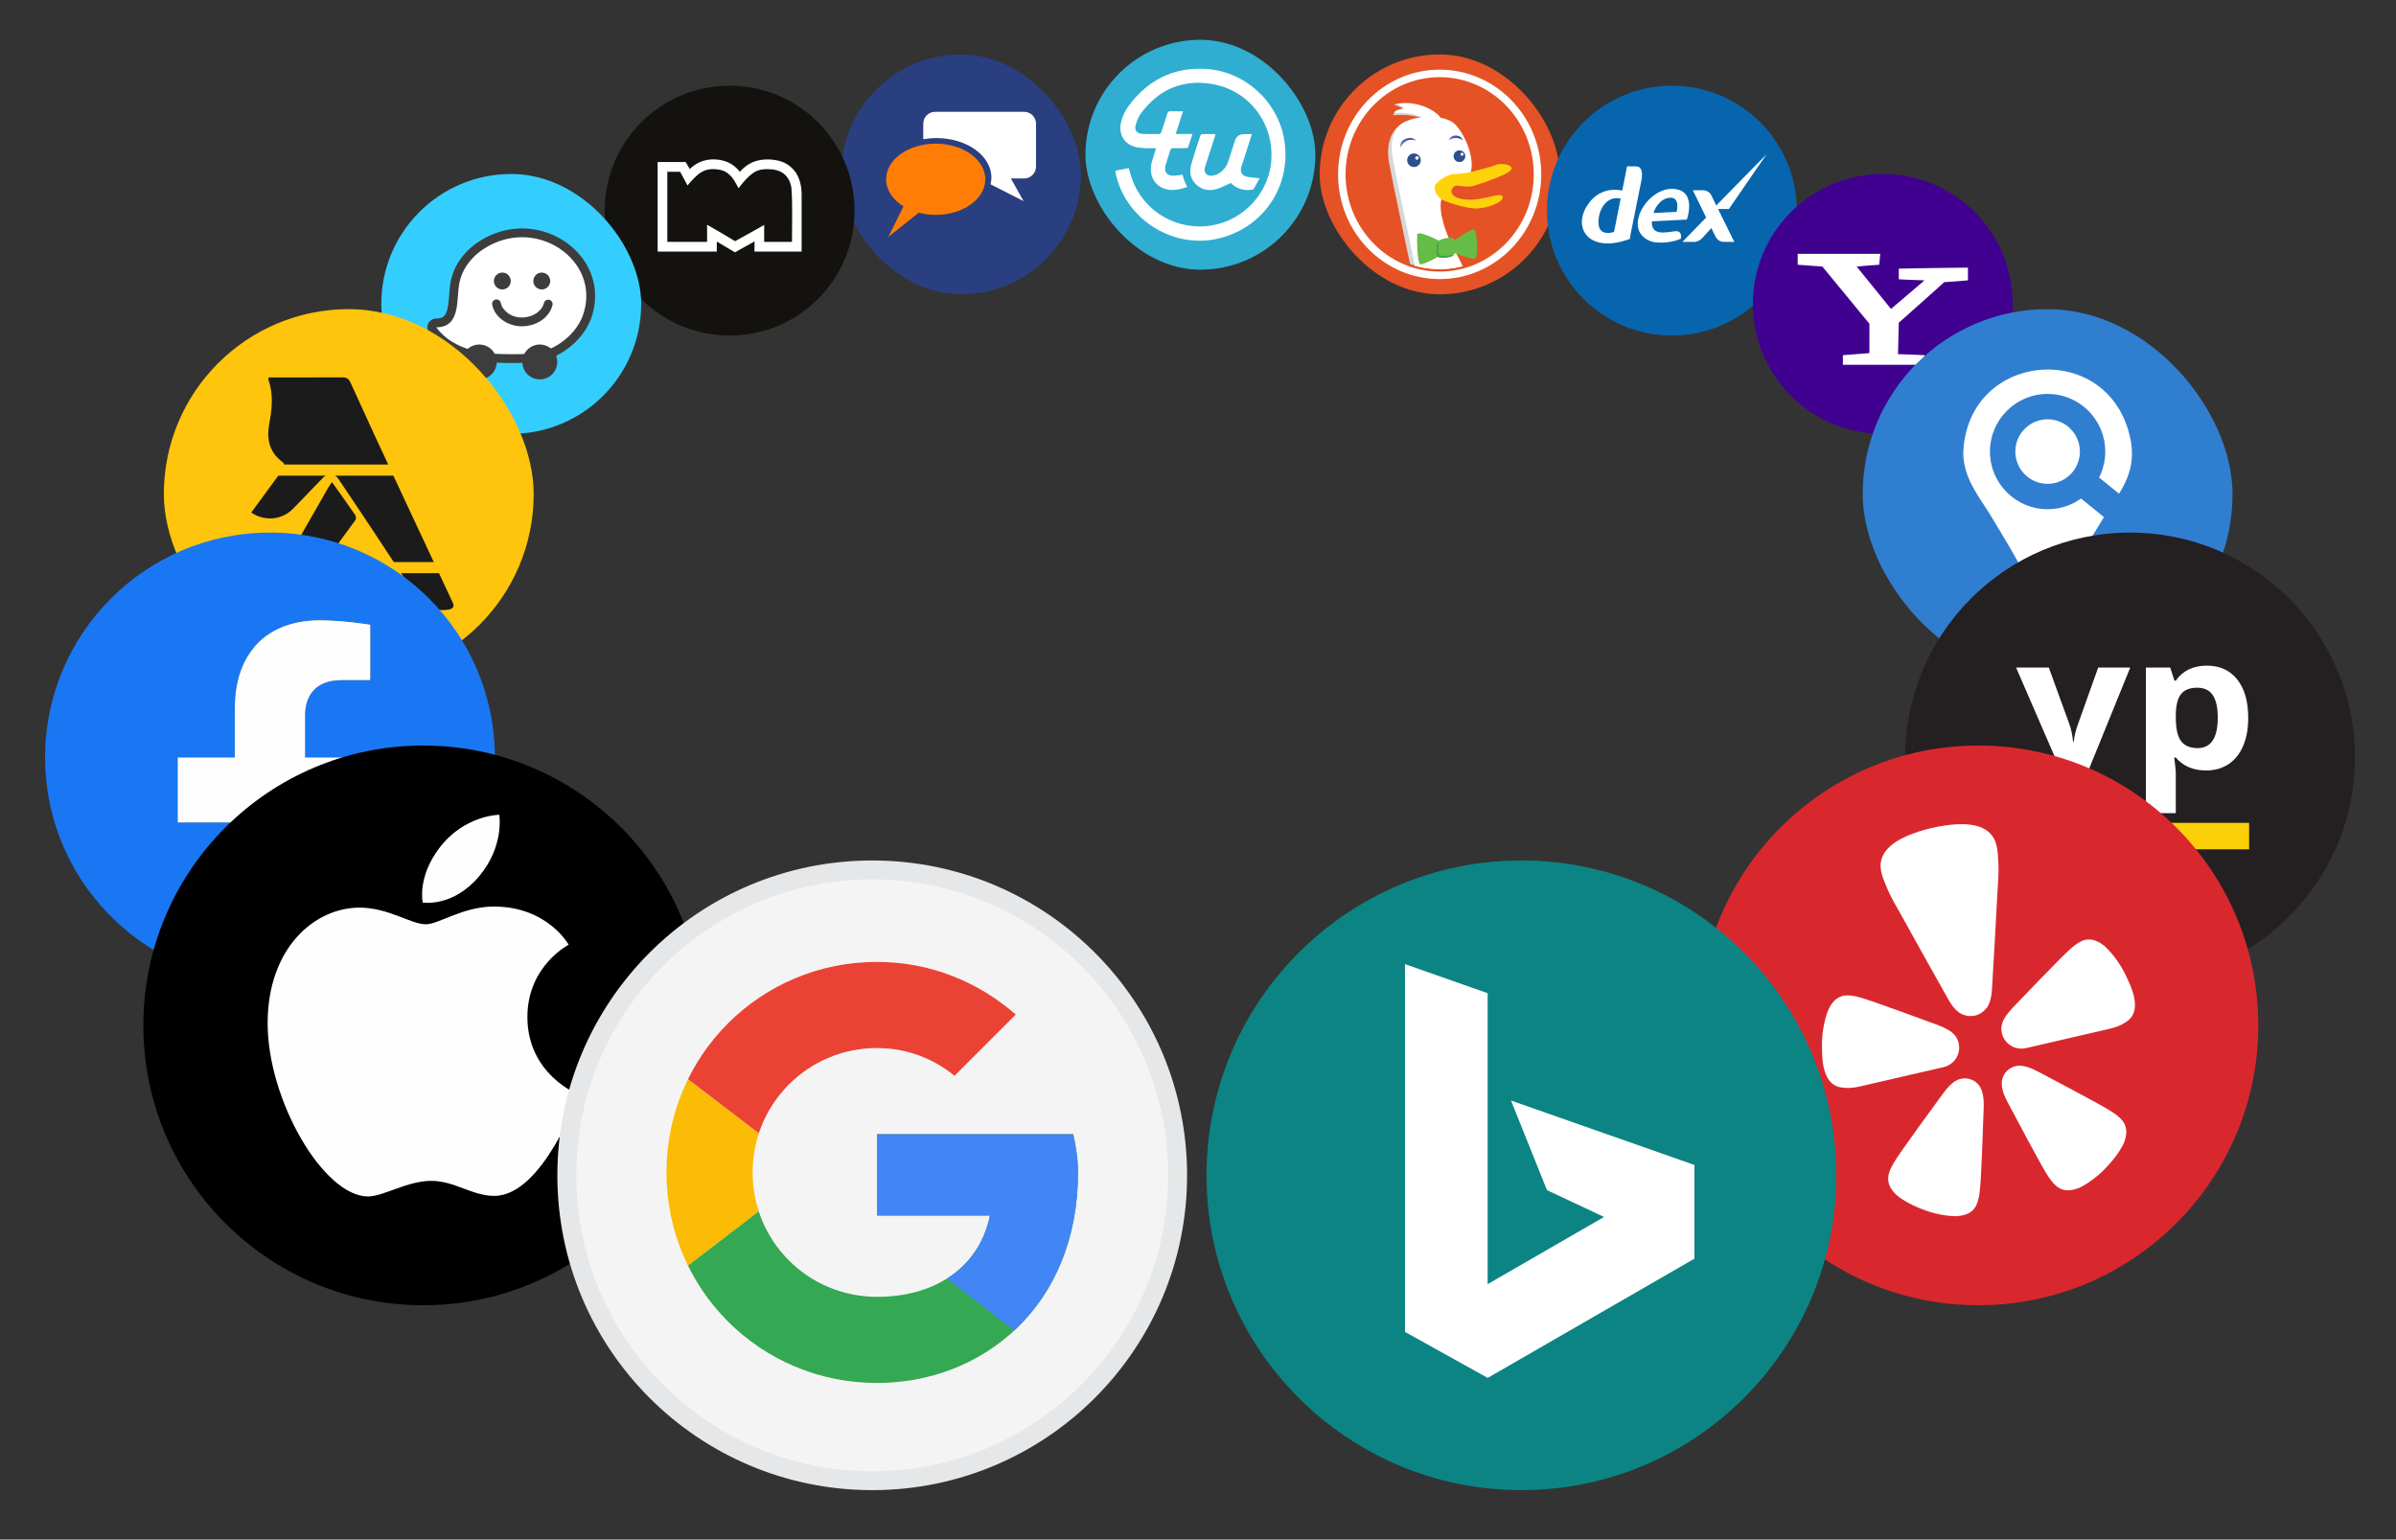
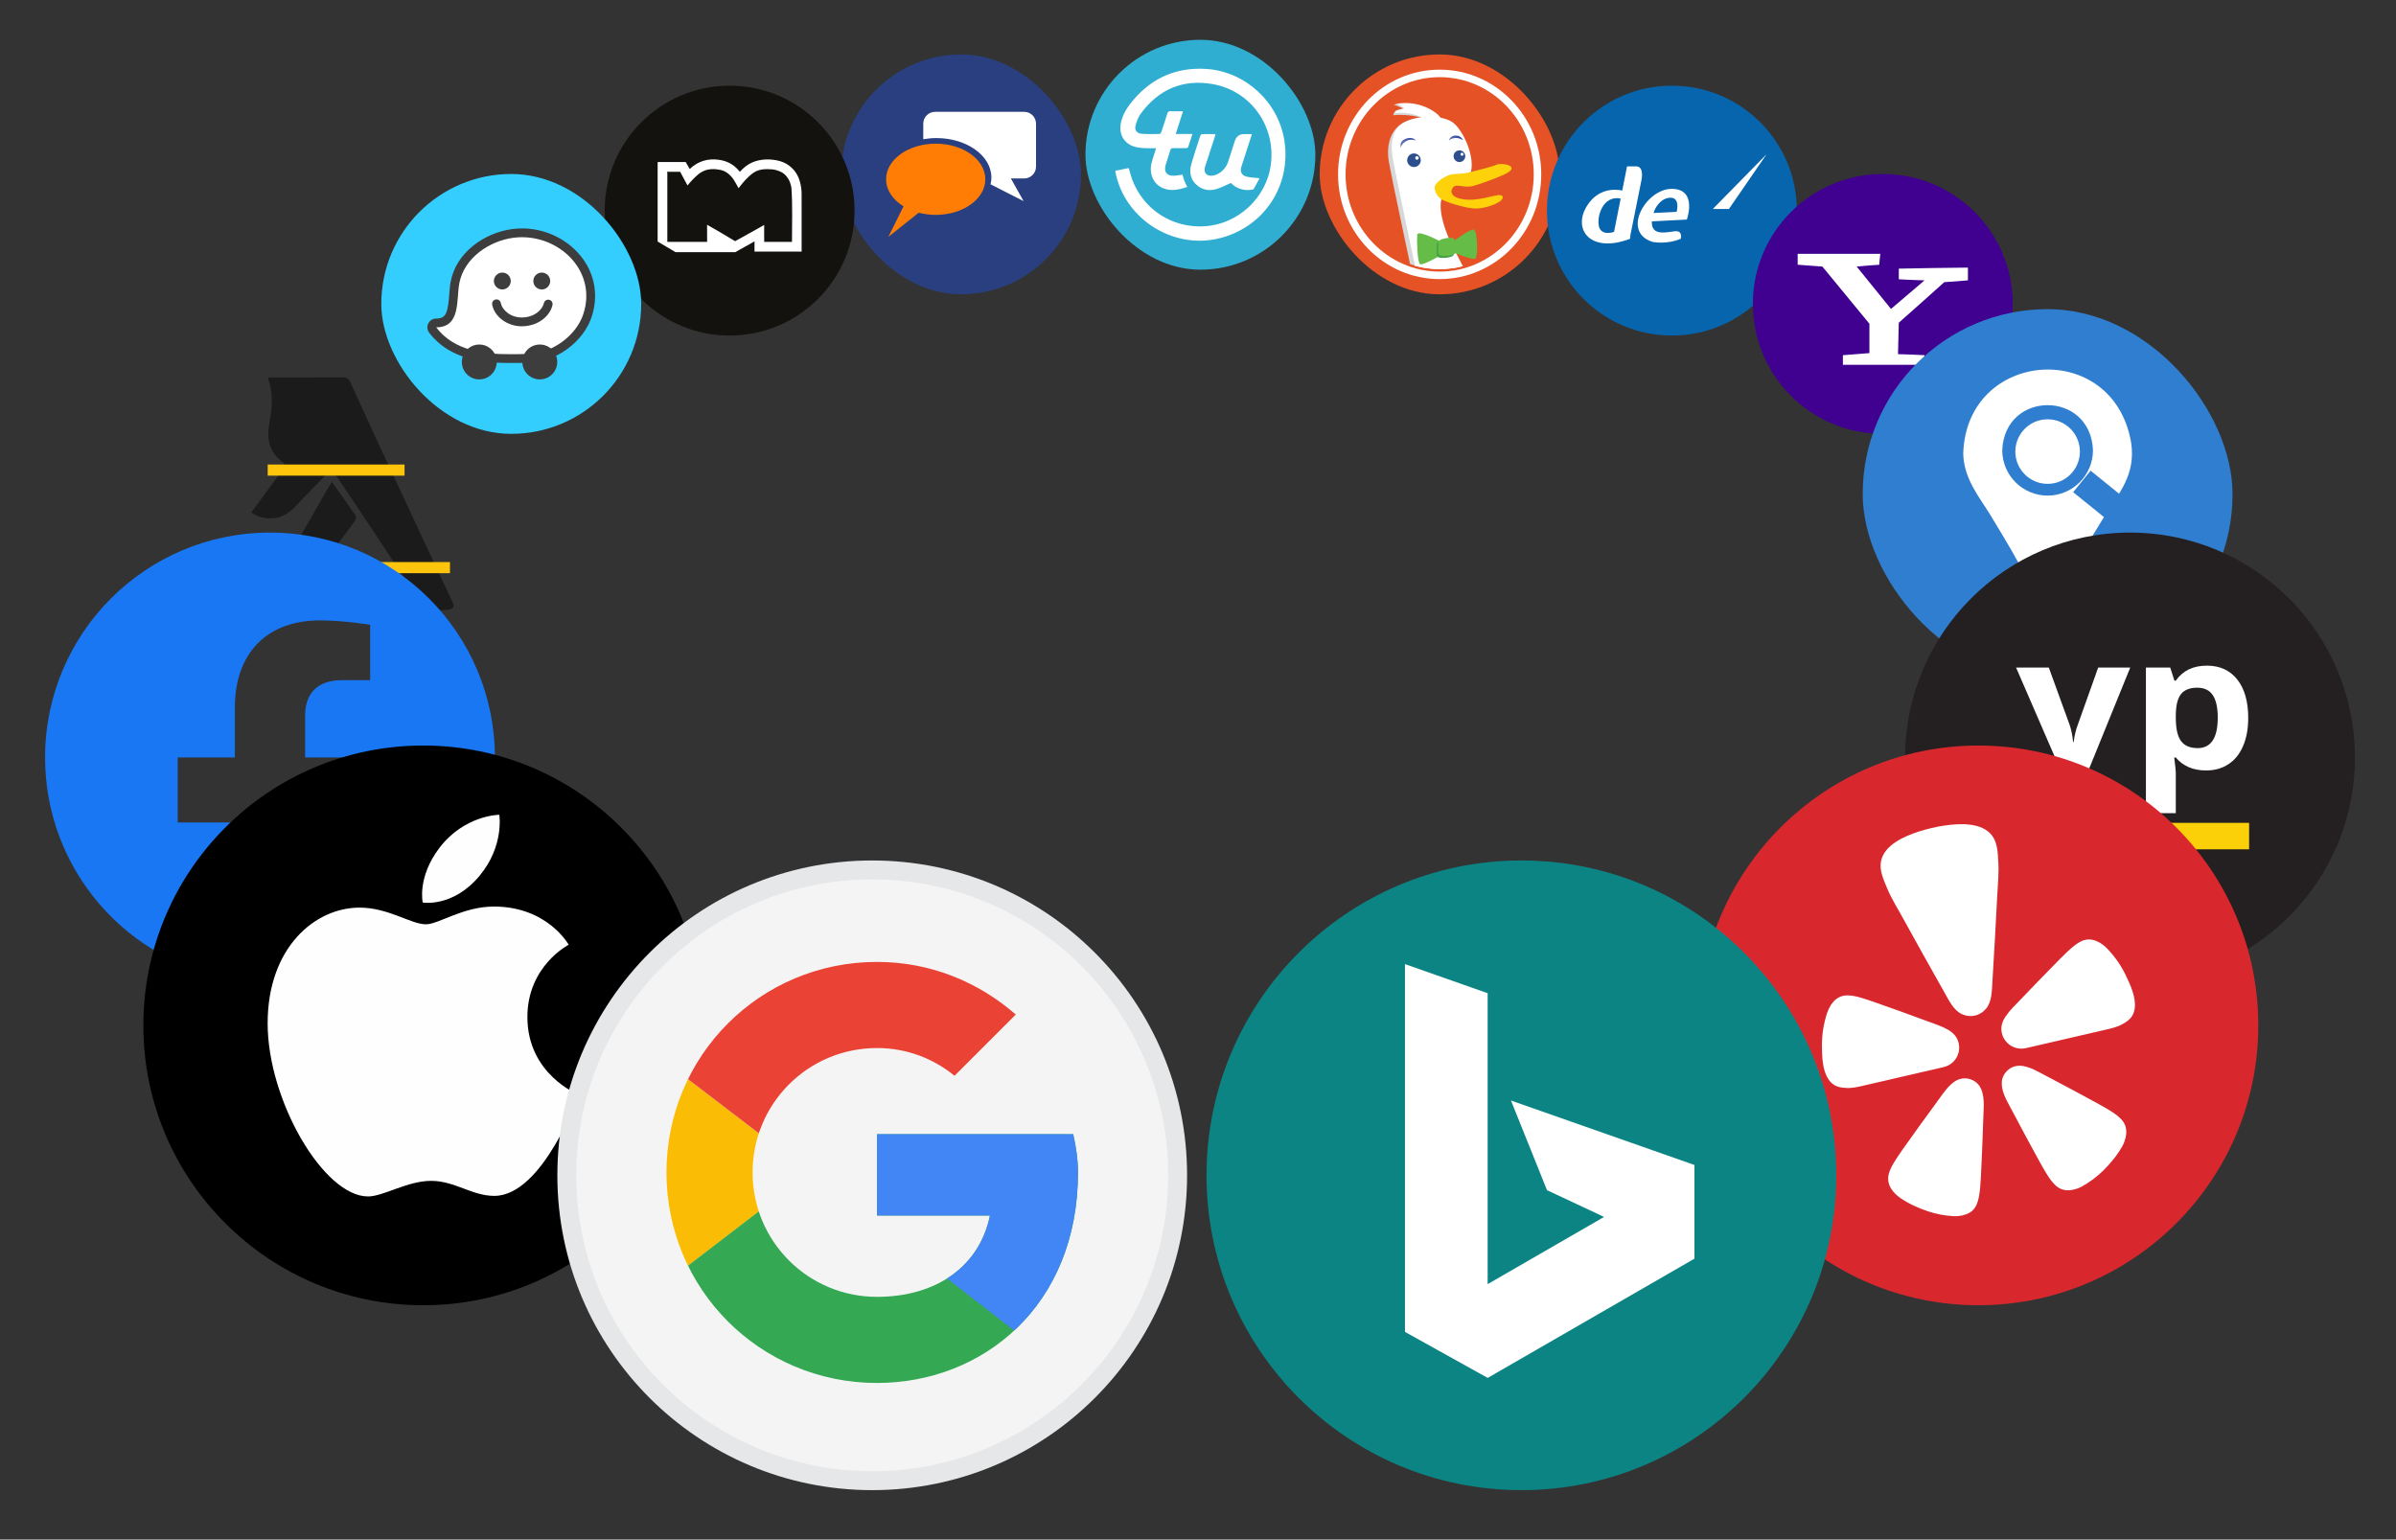
<svg xmlns="http://www.w3.org/2000/svg" xmlns:xlink="http://www.w3.org/1999/xlink" id="Layer_1" version="1.1" viewBox="0 0 479.407 308.074">
  <rect x="0" y="0" width="479.407" height="308.074" fill="#333333" stroke="none" />
  <defs>
    <linearGradient id="linear-gradient" x1="264.055" y1="34.893" x2="312.055" y2="34.893" gradientUnits="userSpaceOnUse">
      <stop offset="0" stop-color="#e55225" />
      <stop offset="1" stop-color="#e55225" />
    </linearGradient>
    <linearGradient id="linear-gradient1" x1="268.478" y1="34.893" x2="307.631" y2="34.893" xlink:href="#linear-gradient" />
    <clipPath id="clippath">
      <path d="M306.968,34.986c0,10.385-8.448,18.833-18.834,18.833s-18.831-8.449-18.831-18.833,8.448-18.831,18.831-18.831c10.386,0,18.834,8.448,18.834,18.831Z" fill="none" />
    </clipPath>
    <linearGradient id="linear-gradient2" x1="411.855" y1="158.491" x2="412.214" y2="158.491" gradientTransform="translate(-3248.425 -1329.332) scale(8.568)" gradientUnits="userSpaceOnUse">
      <stop offset="0" stop-color="#6176b9" />
      <stop offset=".006" stop-color="#6176b9" />
      <stop offset=".691" stop-color="#394a9f" />
      <stop offset="1" stop-color="#394a9f" />
    </linearGradient>
    <linearGradient id="linear-gradient3" x1="406.584" y1="156.252" x2="406.943" y2="156.252" gradientTransform="translate(-2883.475 -1191.908) scale(7.805)" xlink:href="#linear-gradient2" />
    <clipPath id="clippath-1">
      <path d="M102.568,46.716c-2.621.354-5.198,1.444-7.256,3.069-2.289,1.807-3.764,4.121-4.265,6.69-.151.776-.215,1.624-.283,2.521-.264,3.5-.631,5.626-3.491,5.626-.333,0-.638.188-.787.487-.149.299-.116.655.085.922,3.865,5.129,10.499,5.722,15.153,5.722.119,0,.237,0,.352-.002.086,0,.175,0,.265,0,.133,0,.271,0,.414.001.154,0,.314.001.479.001,2.174,0,4.468-.106,6.514-.869,3.634-1.355,6.696-4.401,7.801-7.761,1.248-3.792.668-7.629-1.631-10.806-2.557-3.533-6.948-5.728-11.459-5.728-.631,0-1.267.043-1.891.127" fill="#fff" />
    </clipPath>
    <clipPath id="clippath-2">
      <path d="M66.416,96.466c1.537,2.103,3.021,4.243,4.508,6.381.35.387.43.983.066,1.39-4.341,5.882-8.625,11.807-12.974,17.684-.103.127-.207.411-.409.246-1.156-.696-1.942-1.892-2.348-3.158-.436-1.337-.347-2.866.404-4.075,3.424-5.724,6.673-11.549,9.999-17.328.234-.391.516-.751.754-1.139h0ZM53.731,76.064c-.073-.174-.001-.362.017-.541,4.819,0,9.637.013,14.454-.011.44-.008.915-.015,1.304.223.325.21.51.564.661.908,6.622,14.624,13.525,29.117,20.295,43.674.189.384.455.882.141,1.277-.381.395-.979.41-1.491.459-1.705.159-3.495-.386-4.737-1.59-.482-.442-.879-.968-1.236-1.513-3.977-5.803-7.769-11.728-11.699-17.563-1.236-1.843-2.469-3.689-3.712-5.528-.364-.493-.851-1.011-1.504-1.045-.62-.038-1.154.346-1.573.764-2.002,2.038-3.959,4.12-5.958,6.163-1.03,1.085-2.444,1.8-3.933,1.96-1.569.185-3.187-.249-4.486-1.141,2.083-2.841,4.166-5.682,6.249-8.523.229-.31.5-.679.368-1.088-.156-.444-.622-.638-.932-.953-1.219-1.035-2.036-2.53-2.213-4.125-.269-1.746.266-3.464.471-5.184.286-2.205.261-4.504-.483-6.622h0Z" clip-rule="evenodd" fill="none" />
    </clipPath>
    <clipPath id="clippath-3">
      <path d="M214.733,226.952h-39.255v16.277h22.596c-2.106,10.34-10.915,16.277-22.596,16.277-13.787,0-24.894-11.106-24.894-24.894s11.106-24.894,24.894-24.894c5.936,0,11.298,2.106,15.511,5.553l12.255-12.255c-7.468-6.511-17.043-10.532-27.766-10.532-23.362,0-42.128,18.766-42.128,42.128s18.766,42.128,42.128,42.128c21.064,0,40.213-15.319,40.213-42.128,0-2.489-.383-5.17-.957-7.66Z" fill="none" />
    </clipPath>
    <clipPath id="clippath-4">
      <path d="M214.733,226.952h-39.255v16.277h22.596c-2.106,10.34-10.915,16.277-22.596,16.277-13.787,0-24.894-11.106-24.894-24.894s11.106-24.894,24.894-24.894c5.936,0,11.298,2.106,15.511,5.553l12.255-12.255c-7.468-6.511-17.043-10.532-27.766-10.532-23.362,0-42.128,18.766-42.128,42.128s18.766,42.128,42.128,42.128c21.064,0,40.213-15.319,40.213-42.128,0-2.489-.383-5.17-.957-7.66Z" fill="none" />
    </clipPath>
    <clipPath id="clippath-5">
      <path d="M214.733,226.952h-39.255v16.277h22.596c-2.106,10.34-10.915,16.277-22.596,16.277-13.787,0-24.894-11.106-24.894-24.894s11.106-24.894,24.894-24.894c5.936,0,11.298,2.106,15.511,5.553l12.255-12.255c-7.468-6.511-17.043-10.532-27.766-10.532-23.362,0-42.128,18.766-42.128,42.128s18.766,42.128,42.128,42.128c21.064,0,40.213-15.319,40.213-42.128,0-2.489-.383-5.17-.957-7.66Z" fill="none" />
    </clipPath>
    <clipPath id="clippath-6">
      <path d="M214.733,226.952h-39.255v16.277h22.596c-2.106,10.34-10.915,16.277-22.596,16.277-13.787,0-24.894-11.106-24.894-24.894s11.106-24.894,24.894-24.894c5.936,0,11.298,2.106,15.511,5.553l12.255-12.255c-7.468-6.511-17.043-10.532-27.766-10.532-23.362,0-42.128,18.766-42.128,42.128s18.766,42.128,42.128,42.128c21.064,0,40.213-15.319,40.213-42.128,0-2.489-.383-5.17-.957-7.66Z" fill="none" />
    </clipPath>
  </defs>
  <g>
    <rect x="168.296" y="10.893" width="48" height="48" rx="24" ry="24" fill="#293f80" />
    <g>
      <path d="M187.222,28.748c-5.482,0-9.925,3.19-9.925,7.126,0,2.17,1.355,4.109,3.486,5.416l-3.042,6.118,6.085-4.845c1.061.278,2.202.437,3.397.437,5.482,0,9.925-3.19,9.925-7.126s-4.444-7.126-9.925-7.126Z" fill="#ff7d04" />
      <path d="M204.922,22.378h-17.817c-1.311,0-2.374,1.063-2.374,2.374v3.113c.845-.149,1.723-.237,2.631-.237,6.078,0,11.006,3.538,11.006,7.902,0,.462-.067.912-.173,1.353l6.612,3.366-2.544-4.537h2.658c1.311,0,2.374-1.063,2.374-2.374v-8.586c0-1.311-1.063-2.374-2.374-2.374Z" fill="#fff" />
    </g>
  </g>
  <g>
    <rect x="264.055" y="10.893" width="48" height="48" rx="24" ry="24" fill="url(#linear-gradient)" />
    <g>
      <g>
        <path d="M288.055,55.098c-10.794,0-19.577-9.064-19.577-20.206s8.782-20.205,19.577-20.205c10.794,0,19.577,9.064,19.577,20.205s-8.782,20.206-19.577,20.206Z" fill="url(#linear-gradient1)" />
        <path d="M288.055,15.438h0c10.38.001,18.827,8.729,18.827,19.455s-8.446,19.456-18.827,19.456-18.826-8.728-18.826-19.456,8.445-19.455,18.826-19.455M288.055,13.938c-11.226,0-20.326,9.382-20.326,20.955s9.101,20.956,20.326,20.956,20.327-9.382,20.327-20.956-9.101-20.955-20.327-20.955h0Z" fill="#fff" />
      </g>
      <g clip-path="url(#clippath)">
        <path d="M295.668,62.421c-.647-2.978-4.407-9.718-5.833-12.568-1.425-2.85-2.853-6.868-2.203-9.46.118-.472-1.235-4.064-.846-4.318,3.025-1.973,3.821.215,5.032-.67.625-.458,1.47.376,1.687-.381.776-2.72-1.08-7.461-3.151-9.534-.677-.675-1.715-1.099-2.886-1.325-.451-.616-1.177-1.208-2.206-1.754-1.146-.61-3.638-1.415-4.93-1.63-.896-.147-1.098.103-1.48.166.357.032,2.048.868,2.377.916-.329.222-1.296-.01-1.913.267-.311.141-.543.675-.541.927,1.765-.178,4.519-.006,6.146.719-1.295.147-3.263.312-4.11.757-2.461,1.297-3.548,4.325-2.9,7.955.648,3.621,3.5,16.838,4.407,21.251.907,4.407-1.944,7.256-3.758,8.034l1.944.13-.647,1.426c2.33.258,4.922-.518,4.922-.518-.517,1.425-4.017,1.945-4.017,1.945,0,0,1.686.517,4.406-.52,2.723-1.036,4.407-1.685,4.407-1.685l1.295,3.369,2.463-2.461,1.036,2.592s1.949-.65,1.301-3.631Z" fill="#d5d7d8" />
        <path d="M296.451,61.816c-.645-2.979-4.405-9.719-5.832-12.571-1.426-2.852-2.852-6.869-2.203-9.46.12-.47.122-2.397.513-2.652,3.023-1.975,2.808-.066,4.02-.951.625-.456,1.126-1.008,1.343-1.765.778-2.721-1.08-7.461-3.153-9.535-.675-.675-1.714-1.101-2.884-1.325-.45-.617-1.176-1.208-2.204-1.754-1.938-1.029-4.339-1.44-6.565-1.036.356.032,1.17.768,1.498.817-.496.336-1.816.293-1.807,1.041,1.767-.177,3.703.102,5.331.826-1.295.147-2.5.467-3.346.914-2.463,1.295-3.111,3.886-2.463,7.517.649,3.629,3.501,16.845,4.405,21.251.908,4.406-1.942,7.256-3.755,8.033l1.944.129-.647,1.428c2.33.258,4.922-.518,4.922-.518-.517,1.428-4.017,1.943-4.017,1.943,0,0,1.684.519,4.406-.519,2.724-1.036,4.409-1.684,4.409-1.684l1.295,3.369,2.463-2.462,1.038,2.592s1.939-.647,1.289-3.626Z" fill="#fff" />
        <path d="M281.554,32.063c0-.752.608-1.361,1.362-1.361s1.36.609,1.36,1.361-.609,1.361-1.36,1.361-1.362-.608-1.362-1.361Z" fill="#2d4f8e" />
        <path d="M283.166,31.609c0-.196.158-.354.352-.354.195,0,.354.158.354.354s-.159.354-.354.354c-.193,0-.352-.158-.352-.354Z" fill="#fff" />
        <path d="M290.843,31.256c0-.644.525-1.168,1.169-1.168.647,0,1.17.524,1.17,1.168s-.523,1.171-1.17,1.171c-.644,0-1.169-.524-1.169-1.171Z" fill="#2d4f8e" />
        <path d="M292.229,30.867c0-.166.136-.303.301-.303.171,0,.303.136.303.303,0,.169-.132.303-.303.303-.165,0-.301-.134-.301-.303Z" fill="#fff" />
        <path d="M283.303,28.119s-1.026-.464-2.023.163c-.996.626-.959,1.266-.959,1.266,0,0-.529-1.18.882-1.758,1.412-.579,2.1.329,2.1.329Z" fill="url(#linear-gradient2)" />
        <path d="M292.716,28.026s-.737-.421-1.309-.414c-1.175.015-1.496.535-1.496.535,0,0,.197-1.238,1.701-.99.814.136,1.104.869,1.104.869Z" fill="url(#linear-gradient3)" />
      </g>
      <path d="M287.081,37.312c.136-.823,2.264-2.381,3.77-2.475,1.51-.095,1.98-.074,3.238-.375,1.261-.301,4.505-1.11,5.403-1.525.9-.415,4.709.206,2.024,1.703-1.162.65-4.293,1.844-6.531,2.512-2.235.669-3.59-.639-4.334.46-.592.874-.12,2.071,2.551,2.319,3.607.334,7.066-1.625,7.447-.584.382,1.04-3.1,2.339-5.221,2.38-2.117.04-6.388-1.4-7.027-1.846-.642-.445-1.497-1.484-1.319-2.569Z" fill="#fdd20a" />
      <path d="M288.714,48.56s-5.068-2.703-5.15-1.607c-.086,1.098,0,5.574.591,5.913.592.337,4.814-2.195,4.814-2.195l-.254-2.111Z" fill="#65bc46" />
      <path d="M290.656,48.39s3.463-2.618,4.224-2.449c.759.172.928,5.575.252,5.831-.676.25-4.639-1.371-4.639-1.371l.163-2.011Z" fill="#65bc46" />
      <path d="M287.487,48.846c0,1.772-.254,2.533.507,2.702.759.17,2.194,0,2.702-.337.507-.337.083-2.617-.084-3.042-.171-.421-3.125-.082-3.125.678Z" fill="#43a244" />
      <path d="M287.809,48.452c0,1.773-.254,2.534.507,2.702.758.171,2.194,0,2.702-.337.507-.338.083-2.616-.086-3.043-.169-.421-3.123-.082-3.123.677Z" fill="#65bc46" />
      <path d="M292.63,53.133c-1.485.378-3.041.579-4.642.579-1.695,0-3.336-.229-4.899-.651l.018.148c1.558.419,3.193.645,4.881.645,1.621,0,3.195-.206,4.697-.592l-.055-.13Z" fill="#fff" />
    </g>
  </g>
  <g>
    <rect x="217.185" y="7.963" width="46" height="46" rx="23" ry="23" fill="#2faed1" />
    <g>
      <path d="M223.168,34.174c.883-.18,1.768-.361,2.677-.546.223.75.4,1.486.658,2.193,2.214,6.067,7.986,9.834,14.473,9.461,6.756-.388,12.473-5.724,13.315-12.429.962-7.661-4.054-14.698-11.672-16.028-5.967-1.042-10.819,1.068-14.4,5.961-.477.652-.763,1.48-.991,2.269-.272.939.222,1.642,1.204,1.716,1.181.089,2.372.058,3.557.036.134-.002.324-.256.383-.429.42-1.225.826-2.455,1.206-3.693.101-.328.252-.435.587-.425.814.022,1.629.007,2.541.007-.491,1.526-.963,2.991-1.461,4.536h3.348c-.311.966-.58,1.838-.885,2.697-.032.09-.27.148-.414.151-.853.014-1.707.019-2.559,0-.3-.006-.467.068-.561.378-.293.974-.628,1.935-.925,2.908-.441,1.448.208,2.301,1.711,2.229.547-.026,1.09-.145,1.647-.224.116.404.205.82.357,1.212.153.395.367.766.603,1.249-.474.141-.948.315-1.437.422-1.14.25-2.283.292-3.389-.157-1.98-.804-2.921-2.963-2.281-5.241.254-.904.555-1.795.859-2.77-.832,0-1.589.033-2.342-.01-.625-.036-1.263-.096-1.864-.259-2.252-.61-3.361-2.609-2.801-4.979.394-1.669,1.319-3.061,2.398-4.341,3.838-4.55,8.767-6.662,14.692-6.268,7.765.516,14.327,6.57,15.568,14.232,1.492,9.208-4.207,17.657-13.306,19.729-9.212,2.098-18.735-4.12-20.494-13.382-.01-.053-.001-.11-.001-.206Z" fill="#fff" />
      <path d="M250.495,26.829c-.413,1.278-.798,2.467-1.182,3.656-.313.968-.635,1.932-.934,2.904-.298.968.063,1.718,1.058,1.957.797.192,1.635.209,2.595.32-.382.702-.773,1.436-1.187,2.156-.048.083-.228.099-.351.126-1.497.322-3.269-.27-4.196-1.34-.974.42-1.887.918-2.862,1.211-1.356.407-2.707.247-3.841-.671-1.399-1.132-1.703-2.657-1.227-4.318.545-1.901,1.182-3.776,1.796-5.657.045-.137.226-.323.35-.327.868-.028,1.738-.015,2.697-.015-.061.229-.098.399-.151.563-.621,1.917-1.244,3.834-1.866,5.75-.04.123-.081.246-.113.372-.254,1.005.305,1.694,1.336,1.65,1.367-.058,2.822-1.263,3.31-2.759.453-1.389.894-2.781,1.336-4.173q.447-1.404,1.915-1.405h1.517Z" fill="#fff" />
    </g>
  </g>
  <g>
    <circle cx="334.523" cy="42.146" r="25" fill="#0765ae" />
    <g>
      <path d="M327.358,33.289h-1.808l-.959,4.84c-1.135-.249-4.808-.695-7.147,3.212-2.793,4.667.855,9.432,8.709,6.442l.055-.663,2.167-10.774s.789-3.056-1.019-3.056M319.93,45.317c-.493-2.005.801-6.308,4.344-5.586l-1.321,6.67s-2.531.92-3.024-1.084Z" fill="#fff" />
      <path d="M337.513,43.937s2.202-6.113-2.991-6.146c-5.193-.033-10.221,8.677-3.845,10.615,0,0,2.728.592,5.62-.624,0,0,.46-1.676-1.15-1.512-1.611.164-4.798,1.085-4.634-1.972M334.161,39.566c2.103-.099,1.315,2.826,1.315,2.826l-4.601.23c.065-.591,1.183-2.958,3.286-3.056Z" fill="#fff" />
      <polyline points="345.937 41.812 353.474 30.857 342.717 41.812" fill="#fff" />
-       <path d="M342.257,38.788s-.526-.723-1.6-.723h-1.95l2.672,5.461-4.753,4.881h2.301s.898.11,1.797-.898c.605-.679,1.298-1.446,1.687-1.875l.789,1.612s.46,1.161,1.731,1.161h2.081" fill="#fff" />
    </g>
  </g>
  <g>
    <circle cx="145.988" cy="42.146" r="25" fill="#14120e" />
    <g>
-       <path d="M147.077,50.465c.039-.005.077-.016.113-.032,1.238-.751,2.537-1.391,3.775-2.14v2.053h9.429c-.01-3.891,0-7.782-.004-11.673-.008-.375-.038-.748-.089-1.12-.174-1.307-.661-2.674-1.575-3.654-.541-.579-1.18-1.069-1.904-1.383-1.268-.551-2.985-.728-4.368-.542-1.858.253-3.139,1.005-4.422,2.399-1.109-1.391-2.447-2.16-4.202-2.403-2.227-.309-4.197.298-5.824,1.846-.272-.464-.541-.927-.807-1.391h-5.6c-.01.066-.015.133-.016.199.006,5.906.006,11.813,0,17.721h11.837v-2.009c1.189.688,2.372,1.385,3.547,2.1.036.014.073.023.111.027Z" fill="#fff" />
+       <path d="M147.077,50.465c.039-.005.077-.016.113-.032,1.238-.751,2.537-1.391,3.775-2.14v2.053h9.429c-.01-3.891,0-7.782-.004-11.673-.008-.375-.038-.748-.089-1.12-.174-1.307-.661-2.674-1.575-3.654-.541-.579-1.18-1.069-1.904-1.383-1.268-.551-2.985-.728-4.368-.542-1.858.253-3.139,1.005-4.422,2.399-1.109-1.391-2.447-2.16-4.202-2.403-2.227-.309-4.197.298-5.824,1.846-.272-.464-.541-.927-.807-1.391h-5.6c-.01.066-.015.133-.016.199.006,5.906.006,11.813,0,17.721v-2.009c1.189.688,2.372,1.385,3.547,2.1.036.014.073.023.111.027Z" fill="#fff" />
      <path d="M152.906,48.403c-.024-1.131,0-2.261,0-3.391-1.943,1.081-3.869,2.194-5.828,3.248-1.82-1.132-3.74-2.213-5.602-3.288l.008,3.429h-7.962v-14.086c.072.03.148.051.226.063h2.127l.152-.04c.052.059.099.123.142.19.459.862.919,1.72,1.391,2.585.642-.799,1.353-1.54,2.126-2.213.293-.259.659-.463,1.008-.638,1.038-.522,2.362-.494,3.472-.262s2.042,1.045,2.652,1.984c.35.541.643,1.118.959,1.68.869-1.155,1.806-2.276,2.998-3.106,1.095-.762,2.538-.778,3.808-.66.563.054,1.296.298,1.791.558.822.433,1.466,1.328,1.745,2.2.101.316.217.677.239,1.008.239,3.512.103,7.199.104,10.736l-5.555.003Z" fill="#14120e" />
    </g>
  </g>
  <g>
    <circle cx="376.724" cy="60.815" r="26" fill="#400090" />
    <g id="g63">
      <g id="id4">
        <path id="path66" d="M376.023,52.975c.05-.731.104-1.458.207-2.186h-16.539v2.186c1.661.103,3.276.26,4.941.364,3.12,3.797,6.239,7.594,9.412,11.441v5.879c-1.768.157-3.537.26-5.305.417v1.922h16.332v-1.922c-1.768-.107-3.537-.157-5.305-.21.053-2.079.103-4.211.157-6.292,3.066-2.706,6.086-5.408,9.102-8.114,1.558-.103,3.119-.207,4.731-.363v-2.549c-4.628.053-9.205.103-13.832.207v2.136c1.715.103,3.433.153,5.148.207-2.235,1.925-4.474,3.797-6.71,5.722-2.289-2.809-4.577-5.669-6.866-8.478,1.508-.157,3.016-.26,4.528-.364Z" fill="#fff" />
      </g>
    </g>
  </g>
  <g>
    <rect x="76.293" y="34.815" width="52" height="52" rx="26" ry="26" fill="#34cefe" />
    <path d="M112.818,69.465c.059-.026.083-.062.081-.118-.03-.007-.056-.03-.056-.069v-.023c0-.037.027-.066.066-.066.042,0,.07.032.07.079v.027c0,.086-.019.14-.052.173-.03.03-.075.052-.098.052-.019,0-.03-.011-.03-.029,0-.011.007-.022.019-.026" fill="#59859a" />
    <g>
      <path d="M102.568,46.716c-2.621.354-5.198,1.444-7.256,3.069-2.289,1.807-3.764,4.121-4.265,6.69-.151.776-.215,1.624-.283,2.521-.264,3.5-.631,5.626-3.491,5.626-.333,0-.638.188-.787.487-.149.299-.116.655.085.922,3.865,5.129,10.499,5.722,15.153,5.722.119,0,.237,0,.352-.002.086,0,.175,0,.265,0,.133,0,.271,0,.414.001.154,0,.314.001.479.001,2.174,0,4.468-.106,6.514-.869,3.634-1.355,6.696-4.401,7.801-7.761,1.248-3.792.668-7.629-1.631-10.806-2.557-3.533-6.948-5.728-11.459-5.728-.631,0-1.267.043-1.891.127" fill="#fff" />
      <g clip-path="url(#clippath-1)">
        <rect x="89.889" y="42.867" width="25.355" height="32.607" transform="translate(42.792 161.387) rotate(-89.662)" fill="#fff" />
      </g>
    </g>
    <path d="M104.46,47.468c7.928,0,14.985,7.078,12.254,15.379-1.1,3.344-4.163,6.052-7.273,7.212-2.028.757-4.398.813-6.207.813-.316,0-.616-.002-.893-.002-.093,0-.183,0-.27.001-.114,0-.23.001-.347.001-4.544,0-10.82-.555-14.451-5.372,4.975,0,3.994-5.56,4.637-8.858.981-5.025,5.952-8.404,10.775-9.056.593-.08,1.186-.119,1.774-.119M104.46,45.709c-.671,0-1.347.045-2.009.135-2.775.375-5.504,1.53-7.684,3.251-2.456,1.939-4.041,4.433-4.584,7.212-.161.826-.23,1.74-.297,2.623-.104,1.383-.212,2.813-.652,3.748-.301.639-.749,1.064-1.961,1.064-.667,0-1.277.378-1.575.974-.298.597-.232,1.311.169,1.844,4.103,5.443,11.014,6.072,15.856,6.072.12,0,.24,0,.357,0,.084,0,.171,0,.26,0,.132,0,.27,0,.412,0,.155,0,.316,0,.481,0,2.257,0,4.644-.112,6.821-.924,1.814-.676,3.541-1.771,4.994-3.166,1.571-1.508,2.725-3.287,3.336-5.145.688-2.092.86-4.193.513-6.248-.325-1.92-1.088-3.72-2.267-5.349-1.332-1.84-3.154-3.377-5.27-4.444-2.138-1.078-4.524-1.648-6.901-1.648" fill="#3d3d3d" />
    <path d="M102.197,56.233c0,.933-.757,1.69-1.689,1.69s-1.689-.757-1.689-1.69.757-1.689,1.689-1.689,1.689.756,1.689,1.689" fill="#3d3d3d" />
    <path d="M110.09,56.233c0,.933-.757,1.69-1.689,1.69s-1.689-.757-1.689-1.69.757-1.689,1.689-1.689,1.689.756,1.689,1.689" fill="#3d3d3d" />
    <path d="M104.393,65.293c-2.863,0-5.442-1.877-5.915-4.334-.091-.477.221-.938.698-1.03.477-.092.938.221,1.03.697.278,1.444,2.008,2.966,4.313,2.905,2.401-.063,3.988-1.499,4.314-2.885.111-.473.585-.766,1.058-.655.473.111.766.585.655,1.058-.266,1.131-.995,2.179-2.052,2.951-1.1.805-2.459,1.251-3.928,1.289-.057.002-.115.003-.172.003" fill="#3d3d3d" />
    <path d="M92.41,72.432c0-1.927,1.562-3.489,3.489-3.489s3.489,1.562,3.489,3.489-1.562,3.489-3.489,3.489-3.489-1.562-3.489-3.489" fill="#3d3d3d" />
    <path d="M104.519,72.432c0-1.927,1.562-3.489,3.489-3.489s3.489,1.562,3.489,3.489-1.562,3.489-3.489,3.489-3.489-1.562-3.489-3.489" fill="#3d3d3d" />
  </g>
  <g>
-     <rect x="32.784" y="61.863" width="74" height="74" rx="37" ry="37" fill="#ffc40c" />
    <g>
      <g clip-path="url(#clippath-2)">
        <rect x="49.929" y="75.167" width="41.16" height="47.392" fill="#1b1b1b" />
      </g>
      <rect x="53.077" y="112.472" width="36.956" height="2.226" fill="#ffc40c" />
      <rect x="53.56" y="92.954" width="27.383" height="2.226" fill="#ffc40c" />
    </g>
  </g>
  <g>
    <rect x="372.7" y="61.863" width="74" height="74" rx="37" ry="37" fill="#307ed0" />
    <g>
      <path d="M426.4,88.512c-3.618-20.834-32.919-18.626-33.583,2.216.081,5.05,3.242,8.756,5.446,12.356,3.307,5.566,7.995,12.717,9.821,19.439.407,1.658,2.853,1.683,3.281.016,1.848-6.656,6.779-14.463,9.624-19.093,2.904-4.694,6.435-8.393,5.411-14.934ZM409.698,99.171c-5.005,0-9.076-4.071-9.076-9.076.476-12.032,17.677-12.028,18.152,0,0,5.004-4.071,9.076-9.076,9.076Z" fill="#fff" />
-       <circle cx="409.7" cy="90.362" r="11.535" fill="#307ed0" />
      <circle cx="409.7" cy="90.362" r="6.459" fill="#fff" />
      <rect x="415.466" y="96.649" width="9.802" height="5.537" transform="translate(156.273 -242.412) rotate(39.005)" fill="#307ed0" />
    </g>
  </g>
  <g>
    <circle cx="426.191" cy="151.574" r="45" fill="#242021" />
    <g>
      <g>
        <path d="M403.388,133.578h6.549l4.137,11.383c.353.989.595,2.16.725,3.511h.118c.144-1.243.425-2.413.843-3.511l4.059-11.383h6.412l-9.274,22.82c-.85,2.111-2.062,3.692-3.637,4.741-1.575,1.048-3.415,1.573-5.52,1.573-1.033,0-2.046-.103-3.039-.308v-4.378c.719.157,1.503.235,2.353.235,1.059,0,1.984-.299,2.774-.896s1.408-1.499,1.853-2.705l.353-.995-8.706-20.087Z" fill="#fff" />
        <path d="M441.407,154.173c-2.575,0-4.595-.863-6.059-2.588h-.314c.209,1.689.314,2.666.314,2.932v8.196h-5.98v-29.134h4.863l.843,2.624h.275c1.399-2.003,3.471-3.004,6.216-3.004,2.588,0,4.614.923,6.078,2.769s2.196,4.41,2.196,7.691c0,2.16-.343,4.036-1.029,5.628s-1.663,2.805-2.931,3.637c-1.268.832-2.758,1.249-4.471,1.249ZM439.643,137.614c-1.477,0-2.556.419-3.235,1.258-.68.838-1.033,2.223-1.059,4.153v.597c0,2.172.35,3.728,1.049,4.669.699.941,1.807,1.412,3.324,1.412,2.68,0,4.02-2.039,4.02-6.117,0-1.991-.33-3.484-.99-4.479s-1.696-1.493-3.108-1.493Z" fill="#fff" />
      </g>
      <rect x="402.368" y="164.656" width="47.647" height="5.294" fill="#fbd008" />
    </g>
  </g>
  <g id="Layer_x5F_1">
    <path d="M99.019,151.574c0-24.851-20.149-45-45-45s-45,20.149-45,45c0,22.459,16.453,41.077,37.969,44.456v-31.445h-11.429v-13.011h11.429v-9.916c0-11.277,6.721-17.51,16.998-17.51,4.923,0,10.075.88,10.075.88v11.074h-5.676c-5.588,0-7.334,3.468-7.334,7.031v8.442h12.479l-1.993,13.011h-10.486v31.445c21.516-3.373,37.969-21.991,37.969-44.456Z" fill="#1977f3" />
-     <path d="M71.535,164.585l1.993-13.011h-12.479v-8.442c0-3.556,1.74-7.031,7.334-7.031h5.676v-11.074s-5.151-.88-10.075-.88c-10.277,0-16.998,6.227-16.998,17.51v9.916h-11.429v13.011h11.429v31.445c2.291.361,4.639.544,7.031.544s4.74-.19,7.031-.544v-31.445h10.486Z" fill="#fefefe" />
  </g>
  <g>
    <circle cx="84.683" cy="205.185" r="56" />
    <g>
      <path d="M87.905,169.688c5.018-6.614,11.994-6.646,11.994-6.646,0,0,1.038,6.218-3.947,12.208-5.323,6.396-11.373,5.349-11.373,5.349,0,0-1.136-5.03,3.326-10.912Z" fill="#fefefe" fill-rule="evenodd" />
      <path d="M85.217,184.956c2.582,0,7.373-3.549,13.609-3.549,10.735,0,14.958,7.638,14.958,7.638,0,0-8.26,4.223-8.26,14.47,0,11.559,10.289,15.543,10.289,15.543,0,0-7.192,20.244-16.907,20.244-4.462,0-7.931-3.007-12.633-3.007-4.791,0-9.546,3.119-12.642,3.119-8.871,0-20.079-19.204-20.079-34.64,0-15.187,9.486-23.155,18.384-23.155,5.784,0,10.273,3.336,13.28,3.336Z" fill="#fefefe" fill-rule="evenodd" />
    </g>
  </g>
  <g>
    <circle cx="395.852" cy="205.185" r="56" fill="#d8282e" />
    <path d="M424.43,223.978c-.525-.574-1.266-1.148-2.44-1.856-.168-.096-.368-.221-.549-.33-.976-.586-2.153-1.204-3.525-1.952-2.108-1.152-4.224-2.286-6.351-3.402l-3.765-1.995c-.194-.055-.394-.195-.576-.284-.727-.372-1.49-.645-2.287-.817-.274-.051-.551-.08-.831-.084-.18-.005-.36.005-.538.031-.772.118-1.437.452-1.993,1.001-.555.55-.897,1.211-1.025,1.983-.055.479-.039.964.054,1.435.183,1.004.633,1.994,1.095,2.861l2.01,3.767c1.119,2.124,2.253,4.238,3.414,6.344.749,1.371,1.372,2.549,1.954,3.521.112.184.237.382.335.55.708,1.17,1.279,1.909,1.857,2.436.376.362.826.639,1.318.808.516.17,1.066.232,1.607.178.276-.033.549-.081.82-.144.268-.07.53-.157.79-.253.278-.107.549-.232.808-.377,1.535-.861,2.931-1.907,4.188-3.137,1.503-1.479,2.831-3.093,3.862-4.935.144-.262.269-.534.373-.815.098-.258.18-.52.251-.787.061-.273.109-.545.139-.822.053-.549-.009-1.083-.183-1.605-.173-.5-.442-.94-.81-1.32h-.003ZM396.072,217.306c-.452-.638-1.049-1.083-1.791-1.332-.741-.249-1.485-.257-2.232-.023-.173.055-.337.124-.503.206-.248.128-.485.277-.707.446-.65.48-1.199,1.107-1.696,1.734-.128.162-.243.373-.393.513l-2.509,3.457c-1.426,1.936-2.831,3.876-4.222,5.847-.91,1.274-1.693,2.348-2.315,3.3-.118.18-.239.381-.351.54-.744,1.152-1.165,1.99-1.381,2.738-.164.504-.214,1.018-.15,1.544.07.541.251,1.06.536,1.526.15.234.312.459.484.677.378.435.8.821,1.263,1.16,1.734,1.207,3.634,2.074,5.633,2.743,1.668.554,3.381.88,5.135.98.296.013.595.009.892-.02.276-.024.546-.063.817-.115.271-.064.538-.142.801-.233,1.071-.381,1.803-1.104,2.194-2.173.289-.724.48-1.644.604-3.005.013-.196.04-.43.059-.642.098-1.132.145-2.462.218-4.026.12-2.404.218-4.796.292-7.199l.159-4.266c.038-.986.006-2.074-.267-3.054-.12-.472-.313-.912-.574-1.323h.001ZM397.422,201.806c1.132-1.422,1.127-3.541,1.227-5.276.341-5.788.697-11.577.977-17.371.112-2.191.347-4.355.212-6.565-.105-1.825-.119-3.917-1.271-5.415-2.035-2.638-6.367-2.42-9.324-2.008-.906.125-1.812.292-2.713.51-.901.217-1.791.451-2.663.733-2.836.929-6.826,2.634-7.5,5.905-.38,1.85.524,3.737,1.223,5.426.848,2.044,2.009,3.885,3.068,5.808,2.791,5.083,5.638,10.131,8.476,15.185.847,1.506,1.769,3.419,3.41,4.199.109.048.218.09.332.125.734.279,1.533.336,2.301.154l.139-.031c.704-.195,1.343-.576,1.846-1.113.091-.083.178-.172.259-.267M425.372,195.231c-.994-2.084-2.301-3.947-3.924-5.589-.209-.207-.431-.399-.669-.573-.218-.164-.442-.316-.677-.457-.242-.132-.49-.249-.744-.353-.508-.201-1.033-.287-1.575-.262-.52.03-1.01.169-1.47.415-.689.343-1.434.892-2.426,1.812-.137.14-.307.293-.462.436-.817.768-1.729,1.719-2.811,2.823-1.673,1.691-3.317,3.391-4.955,5.109l-2.927,3.039c-.535.558-1.023,1.154-1.457,1.793-.371.538-.634,1.143-.773,1.783-.084.495-.071.989.034,1.479l.016.064c.115.503.322.965.618,1.387.296.424.659.774,1.093,1.056.432.281.901.471,1.407.569.506.099,1.014.099,1.519.001.159-.023.284-.05.363-.068l15.614-3.613c1.232-.284,2.48-.546,3.585-1.188.742-.432,1.447-.858,1.929-1.717.262-.479.416-.99.46-1.534.241-2.128-.872-4.545-1.767-6.414M385.079,214.42l3.613-.837c.12-.025.237-.058.355-.094.498-.135.955-.357,1.366-.668.412-.311.751-.688,1.018-1.132.266-.442.439-.919.519-1.429.081-.511.063-1.018-.054-1.52l-.015-.064c-.12-.487-.325-.936-.614-1.345-.41-.518-.9-.939-1.475-1.263-.672-.383-1.371-.707-2.097-.97l-3.96-1.445c-2.222-.826-4.447-1.632-6.692-2.417-1.452-.516-2.686-.97-3.758-1.3-.201-.064-.424-.125-.605-.187-1.297-.399-2.202-.563-2.975-.566-.52-.019-1.02.073-1.5.274-.501.214-.936.524-1.306.925-.18.207-.351.422-.51.647-.31.476-.563.981-.759,1.514-.741,2.189-1.102,4.439-1.084,6.748.018,2.074.074,4.736,1.214,6.539.273.462.642.863,1.081,1.174.812.56,1.63.634,2.488.697,1.273.088,2.509-.224,3.742-.508l12-2.777.009.003Z" fill="#fff" />
  </g>
  <g>
    <circle cx="174.52" cy="235.186" r="63" fill="#e6e7e8" />
    <circle cx="174.52" cy="235.186" r="59.22" fill="#f4f4f4" />
    <g>
      <g clip-path="url(#clippath-3)">
        <path d="M129.52,259.506v-49.787l32.553,24.894-32.553,24.894Z" fill="#fbbc05" />
      </g>
      <g clip-path="url(#clippath-4)">
        <path d="M129.52,209.718l32.553,24.894,13.404-11.681,45.957-7.468v-26.809h-91.915v21.064Z" fill="#ea4335" />
      </g>
      <g clip-path="url(#clippath-5)">
        <path d="M129.52,259.506l57.447-44.043,15.128,1.915,19.34-28.723v91.915h-91.915v-21.064Z" fill="#34a853" />
      </g>
      <g clip-path="url(#clippath-6)">
        <path d="M221.435,280.569l-59.362-45.957-7.66-5.745,67.021-19.149v70.851Z" fill="#4285f4" />
      </g>
    </g>
  </g>
  <g>
    <circle cx="304.409" cy="235.186" r="63" fill="#0c8484" />
    <path id="path2998" d="M281.117,192.926l16.54,5.819v58.22l23.297-13.449-11.422-5.359-7.206-17.936,36.708,12.896v18.749l-41.367,23.86-16.549-9.206v-73.594Z" fill="#fff" />
  </g>
</svg>